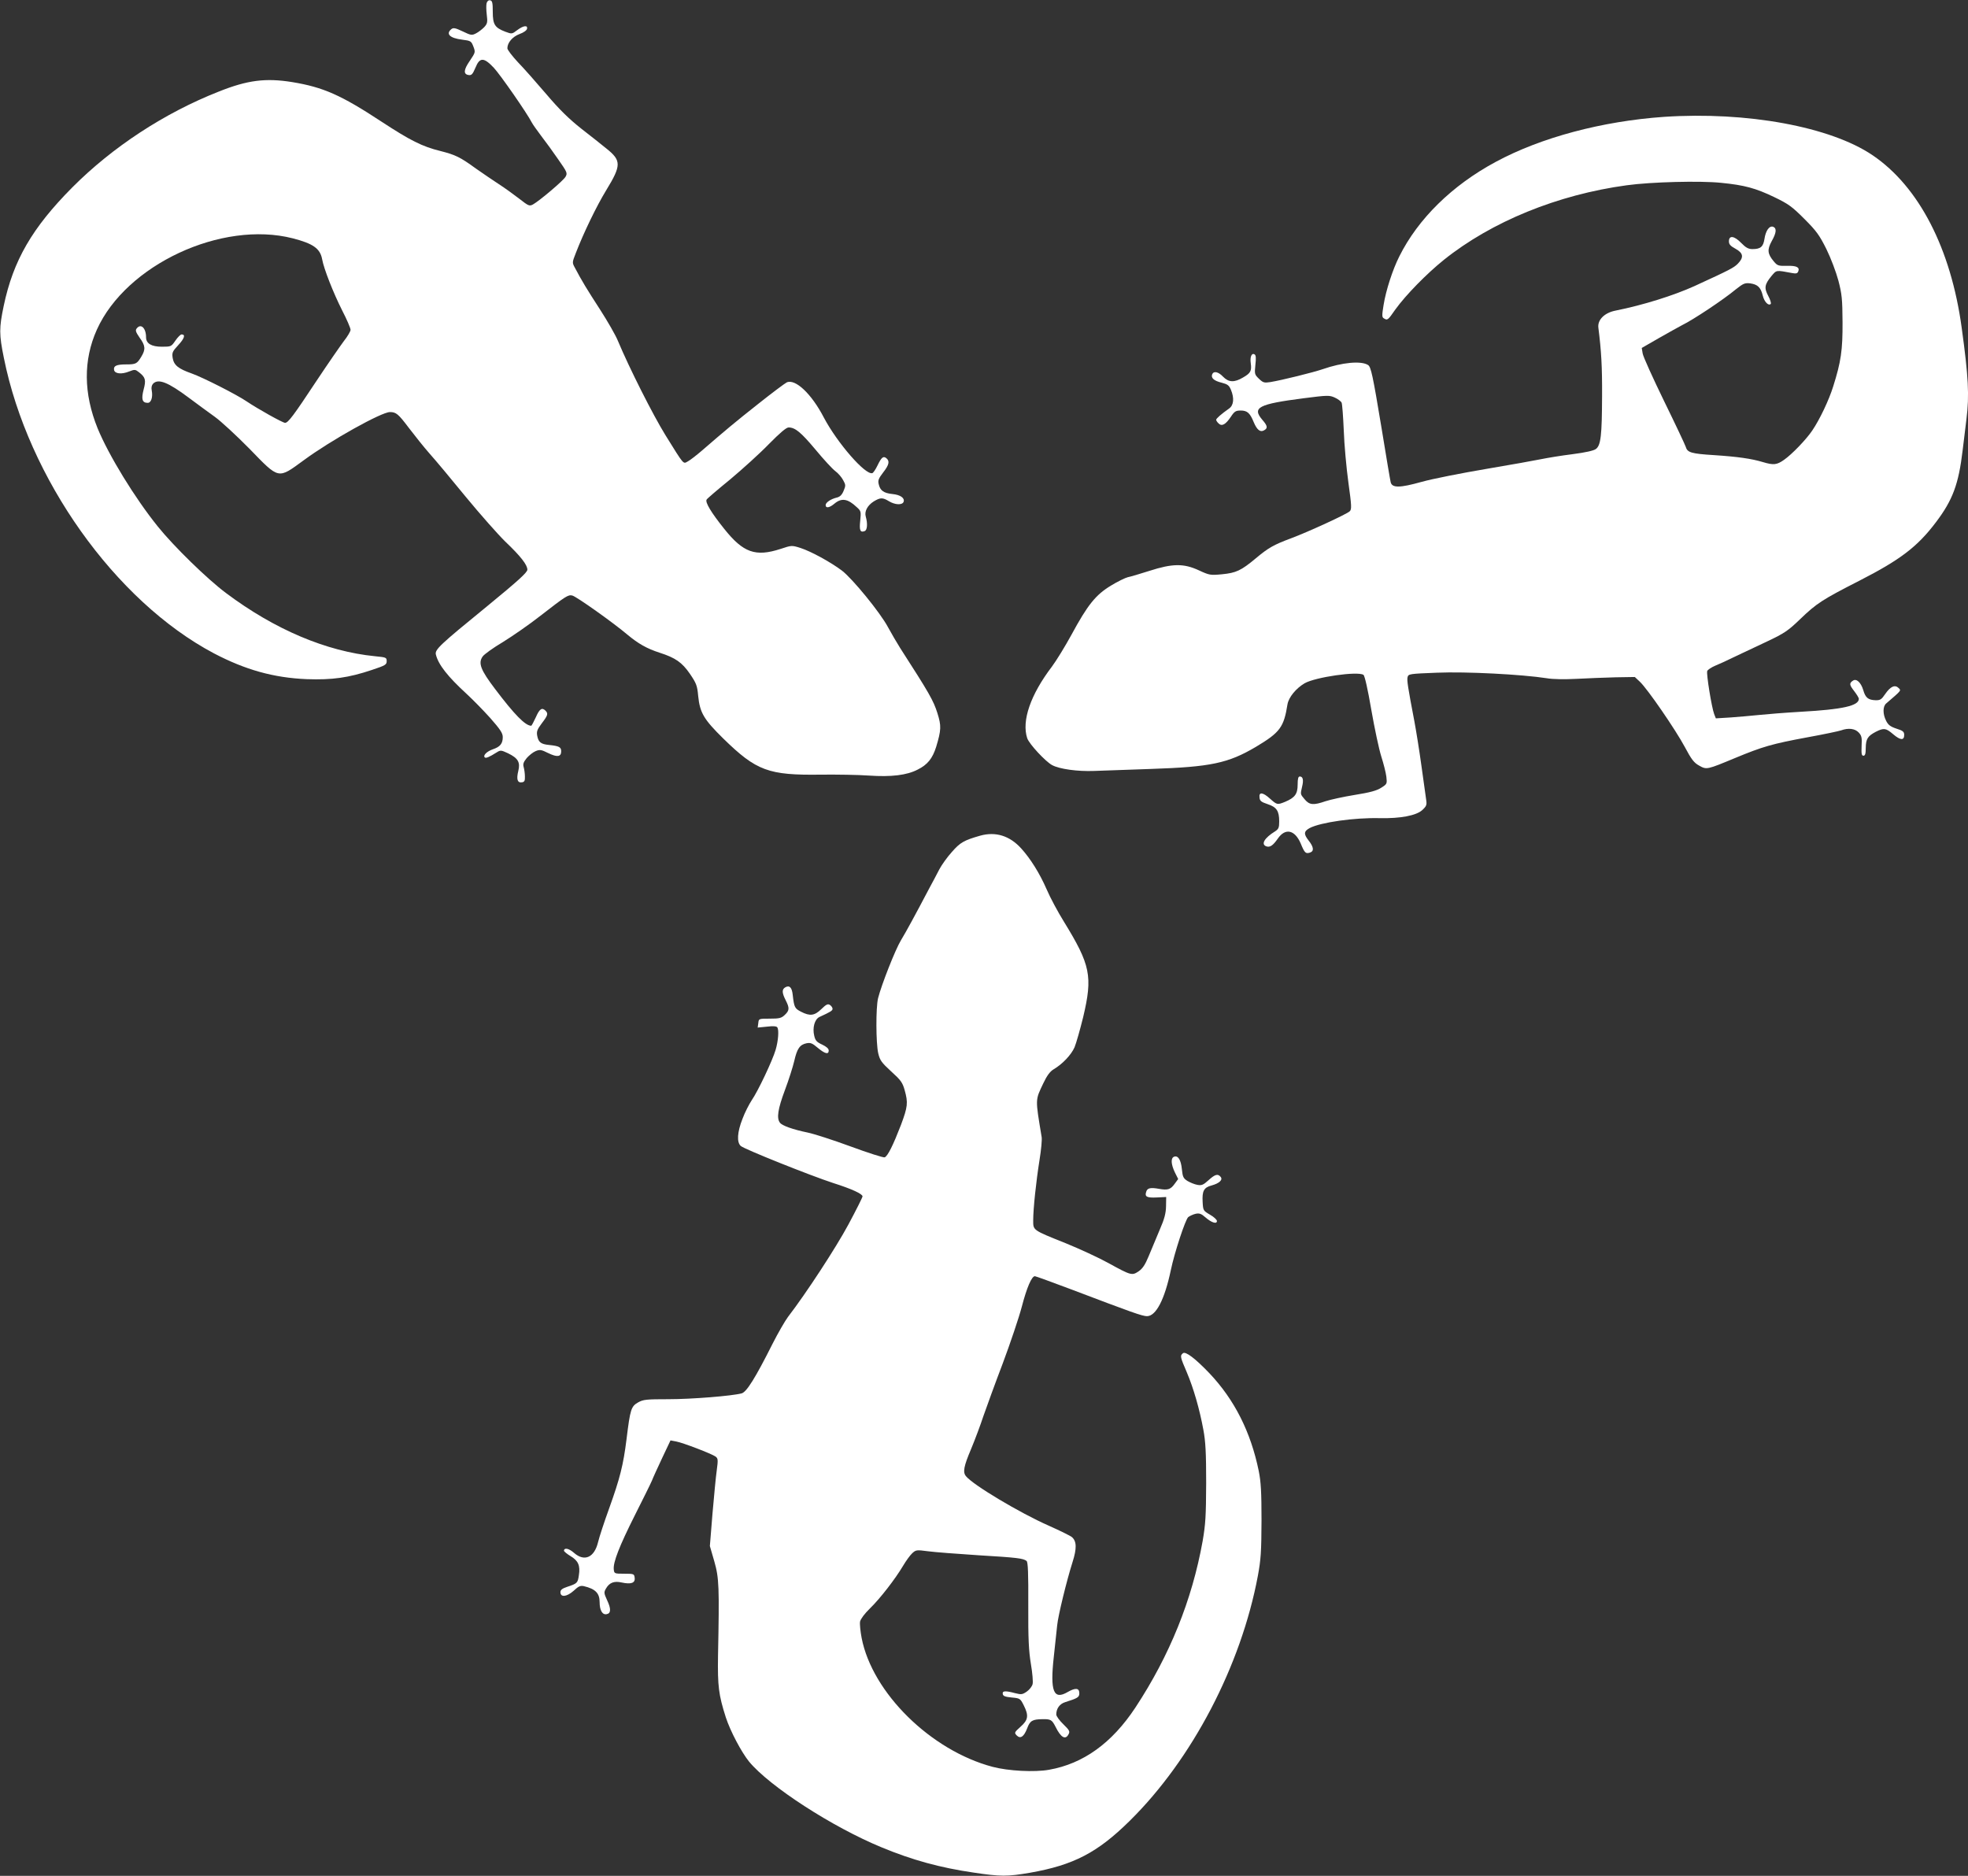
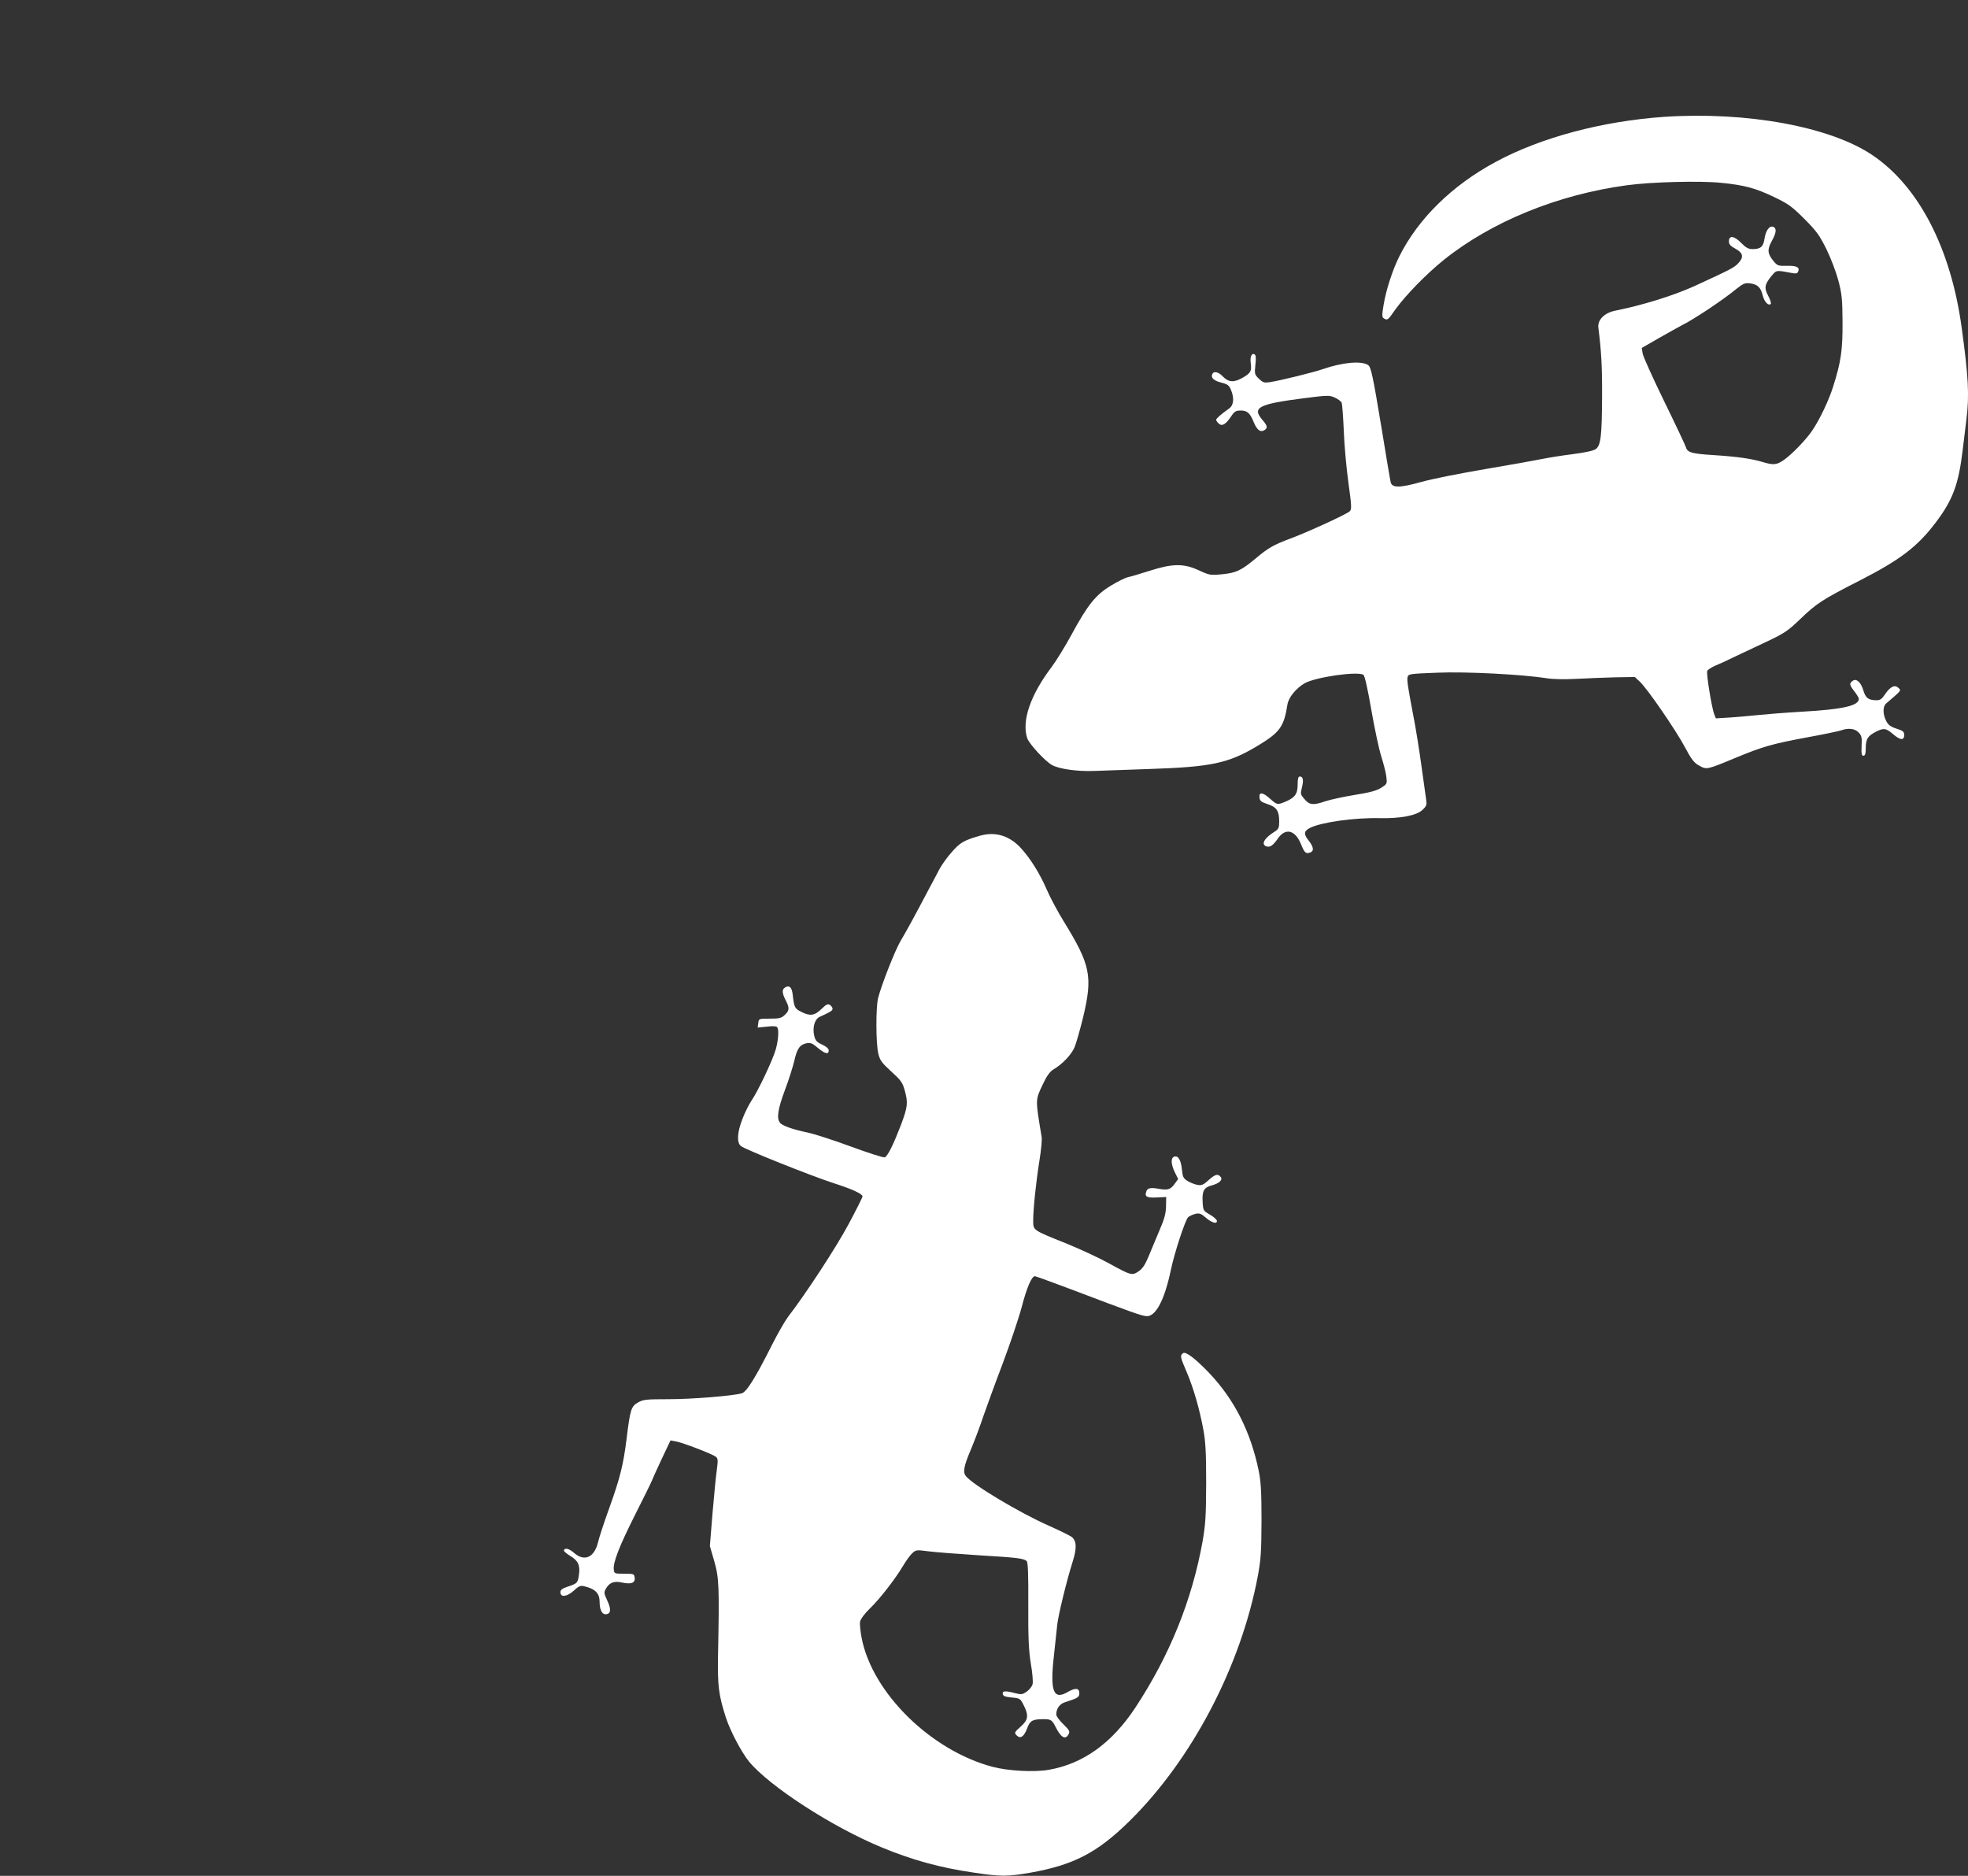
<svg xmlns="http://www.w3.org/2000/svg" version="1.0" width="1280pt" height="1220pt" viewBox="0 0 1280 1220" preserveAspectRatio="xMidYMid meet">
  <rect x="0" y="0" width="1280" height="1220" fill="#333333" stroke="none" />
  <g transform="translate(0,1220) scale(0.1,-0.1)" fill="#ffffff" stroke="none">
-     <path d="M3165 12180 c-3 -11 -3 -45 1 -76 6 -49 4 -58 -17 -81 -13 -13 -37 -32 -53 -40 -27 -14 -33 -13 -87 13 -48 23 -61 25 -74 14 -37 -31 -9 -58 71 -68 56 -7 59 -9 73 -45 14 -37 13 -38 -23 -92 -41 -59 -43 -88 -8 -93 19 -3 26 5 44 47 28 70 55 69 120 0 42 -45 216 -295 247 -356 6 -12 34 -51 61 -87 28 -36 78 -105 111 -153 58 -83 61 -89 47 -113 -14 -25 -169 -156 -212 -180 -23 -12 -29 -9 -88 37 -35 27 -94 70 -133 95 -38 25 -106 71 -150 102 -103 75 -133 89 -231 114 -118 29 -195 68 -383 191 -263 173 -379 224 -580 257 -173 28 -292 13 -479 -62 -353 -139 -690 -360 -952 -623 -261 -263 -384 -475 -446 -771 -30 -143 -30 -185 1 -337 157 -784 724 -1582 1366 -1922 204 -107 388 -159 604 -168 164 -6 273 9 424 60 87 29 96 34 96 57 0 24 -4 25 -75 32 -317 31 -654 174 -970 411 -122 91 -340 304 -443 432 -150 186 -319 462 -392 639 -92 227 -94 444 -5 642 190 422 812 712 1274 594 132 -34 178 -66 191 -135 11 -63 73 -220 131 -335 30 -58 54 -114 54 -125 0 -10 -20 -44 -44 -74 -23 -31 -103 -146 -176 -256 -152 -230 -186 -275 -206 -275 -15 0 -178 91 -249 139 -66 45 -285 156 -358 182 -88 31 -116 54 -124 101 -5 34 -2 42 36 83 41 44 49 70 22 70 -7 0 -25 -18 -40 -40 -27 -39 -28 -40 -88 -40 -68 0 -103 21 -103 61 0 60 -33 92 -60 59 -11 -13 -8 -23 18 -61 38 -52 40 -76 11 -124 -28 -46 -35 -50 -99 -50 -63 0 -83 -10 -78 -36 4 -25 49 -30 98 -10 36 14 40 14 64 -5 42 -33 47 -50 30 -113 -16 -63 -9 -86 27 -86 22 0 34 37 26 80 -4 19 -1 34 9 45 34 34 97 9 231 -91 51 -38 127 -94 169 -124 42 -30 143 -124 226 -208 196 -202 184 -199 354 -75 175 129 505 313 560 313 40 0 54 -11 124 -104 38 -50 98 -125 134 -166 37 -41 143 -168 236 -282 94 -114 209 -244 256 -290 101 -96 144 -152 144 -183 0 -18 -61 -73 -262 -238 -309 -252 -341 -282 -333 -314 16 -66 78 -144 199 -255 38 -35 107 -105 153 -156 67 -76 83 -100 83 -126 0 -42 -17 -63 -64 -79 -40 -14 -66 -40 -53 -53 7 -7 29 2 78 33 24 15 28 15 73 -6 66 -32 81 -59 67 -115 -13 -54 -6 -78 23 -74 17 2 21 10 20 38 0 19 -4 47 -8 61 -6 20 -1 33 20 59 16 18 41 38 58 45 27 11 36 10 82 -13 58 -28 84 -25 84 12 0 27 -13 34 -79 41 -53 5 -69 18 -77 60 -5 28 0 41 30 81 39 51 43 63 24 82 -23 23 -39 12 -63 -43 -14 -30 -27 -55 -30 -55 -38 0 -108 71 -235 239 -94 124 -111 168 -81 211 9 14 69 57 133 95 63 39 173 115 244 171 165 128 179 137 206 131 28 -7 267 -177 358 -254 72 -60 127 -91 210 -118 103 -33 146 -63 197 -137 42 -62 48 -77 54 -144 11 -109 36 -152 163 -277 216 -211 294 -240 637 -235 101 1 240 -1 309 -6 147 -10 248 2 319 39 64 32 96 72 120 148 33 110 34 136 8 219 -26 82 -52 128 -242 423 -21 33 -57 95 -80 137 -50 94 -230 314 -299 367 -73 55 -201 125 -269 147 -57 18 -58 18 -130 -6 -163 -53 -243 -25 -367 131 -85 106 -125 173 -114 190 3 6 72 65 153 131 80 67 194 170 252 230 71 72 113 108 128 108 43 0 81 -32 175 -144 52 -63 110 -126 129 -140 19 -14 42 -41 51 -59 17 -30 17 -36 3 -69 -11 -27 -24 -39 -44 -44 -39 -9 -73 -32 -73 -49 0 -22 25 -18 58 10 46 38 86 32 145 -24 27 -24 28 -29 22 -87 -7 -64 0 -79 29 -68 17 7 20 49 7 94 -10 34 11 73 52 99 43 26 58 26 99 1 40 -24 86 -26 95 -4 9 25 -21 46 -73 51 -57 6 -80 23 -89 65 -6 24 0 37 29 75 39 50 44 74 21 93 -20 16 -32 6 -58 -48 -12 -25 -27 -47 -33 -49 -45 -15 -229 197 -316 362 -80 154 -185 253 -241 228 -12 -6 -94 -67 -182 -137 -151 -119 -220 -177 -369 -306 -35 -30 -76 -62 -91 -70 -33 -18 -22 -31 -147 170 -81 131 -235 436 -309 613 -15 37 -68 129 -117 205 -83 128 -119 187 -163 271 -18 33 -18 34 6 95 50 130 135 306 198 409 99 162 99 193 1 271 -28 23 -101 81 -163 129 -82 65 -143 125 -228 225 -64 75 -147 169 -185 208 -37 40 -68 80 -68 90 0 37 34 76 80 93 26 9 46 24 48 34 5 25 -24 21 -64 -9 -34 -26 -35 -26 -78 -10 -68 26 -81 47 -81 129 0 59 -3 72 -17 75 -10 2 -19 -5 -23 -18z" />
    <path d="M10823 11440 c-402 -28 -801 -134 -1095 -293 -283 -152 -505 -370 -627 -615 -43 -85 -87 -221 -102 -315 -11 -67 -11 -80 1 -87 24 -15 26 -14 76 58 68 94 202 231 315 322 311 249 740 424 1189 485 159 22 479 30 614 16 153 -15 225 -35 346 -93 93 -45 115 -61 196 -142 79 -79 98 -106 143 -196 29 -59 63 -149 78 -205 23 -88 26 -121 27 -270 1 -182 -10 -258 -61 -419 -27 -87 -87 -214 -136 -286 -39 -58 -131 -154 -184 -191 -47 -33 -68 -35 -138 -14 -73 22 -164 35 -317 45 -146 9 -173 17 -183 52 -4 13 -67 147 -141 298 -74 152 -137 291 -140 311 l-6 36 113 65 c63 36 130 73 149 83 72 35 268 165 351 234 48 38 58 42 93 38 48 -7 68 -26 81 -79 10 -41 37 -69 52 -55 4 5 -3 28 -16 52 -28 52 -24 75 20 129 35 41 28 40 136 20 25 -5 34 -2 39 11 11 27 -12 38 -74 36 -56 -1 -62 1 -86 30 -40 48 -43 75 -13 130 31 55 34 84 10 94 -25 9 -49 -25 -57 -80 -8 -50 -25 -65 -78 -65 -26 0 -43 9 -73 40 -46 47 -80 51 -80 10 0 -19 10 -30 43 -48 51 -28 55 -56 15 -97 -27 -27 -50 -39 -283 -146 -135 -61 -332 -123 -512 -159 -73 -14 -119 -61 -112 -112 19 -150 25 -253 24 -443 -1 -257 -8 -321 -40 -345 -14 -11 -68 -23 -153 -34 -73 -9 -163 -24 -202 -32 -38 -8 -200 -37 -360 -64 -159 -27 -348 -64 -419 -84 -143 -40 -192 -40 -201 -2 -3 11 -30 172 -60 356 -56 338 -68 394 -87 406 -46 29 -168 17 -295 -27 -61 -21 -267 -72 -341 -84 -39 -6 -47 -4 -73 21 -29 28 -30 31 -24 90 5 44 4 64 -5 69 -19 12 -31 -16 -25 -57 7 -50 -1 -65 -50 -93 -57 -34 -94 -32 -130 5 -31 33 -62 39 -71 15 -9 -23 12 -42 62 -54 38 -10 48 -17 60 -46 23 -55 18 -101 -12 -122 -50 -35 -84 -65 -84 -73 0 -5 7 -16 16 -24 21 -21 46 -7 80 44 23 35 32 40 64 40 42 0 60 -16 84 -75 21 -50 42 -68 67 -54 26 14 24 29 -11 69 -68 80 -25 102 270 140 156 20 167 20 202 4 20 -9 40 -24 44 -33 4 -9 10 -90 14 -181 3 -91 17 -243 30 -338 21 -152 22 -174 9 -187 -17 -18 -272 -135 -382 -176 -113 -42 -148 -62 -229 -130 -96 -80 -128 -95 -221 -104 -75 -7 -81 -6 -150 26 -98 45 -170 45 -322 -4 -60 -19 -123 -38 -140 -41 -16 -4 -66 -28 -110 -55 -99 -60 -151 -125 -256 -319 -41 -75 -98 -168 -127 -207 -140 -184 -198 -353 -161 -466 13 -38 119 -152 162 -175 48 -26 166 -42 272 -38 55 2 222 8 370 13 390 13 503 37 684 144 157 94 181 127 205 277 8 45 55 103 111 136 69 40 345 80 383 55 8 -5 28 -92 51 -227 21 -120 50 -257 65 -304 15 -47 30 -106 33 -132 5 -45 5 -47 -33 -71 -29 -19 -73 -31 -173 -47 -74 -12 -160 -31 -190 -41 -78 -27 -104 -25 -135 12 -29 35 -29 31 -17 83 11 44 5 66 -15 66 -10 0 -14 -14 -14 -53 0 -61 -18 -85 -82 -112 -50 -20 -52 -20 -97 20 -47 43 -74 46 -69 8 2 -22 11 -29 53 -43 58 -19 75 -44 75 -112 0 -41 -4 -50 -27 -65 -68 -42 -93 -83 -58 -97 24 -9 44 4 76 50 49 71 111 57 149 -32 25 -61 32 -68 60 -59 28 9 25 36 -9 79 -33 42 -31 60 8 81 72 37 290 68 454 64 136 -3 238 17 277 52 28 26 31 34 26 67 -3 20 -17 120 -31 222 -14 102 -35 232 -46 290 -43 225 -49 266 -44 286 5 21 12 22 192 29 188 8 551 -11 713 -36 38 -7 118 -8 194 -4 71 4 185 8 254 10 l125 2 33 -31 c50 -47 232 -312 292 -424 43 -81 60 -103 93 -121 49 -28 51 -27 234 49 181 75 240 92 472 135 105 19 204 40 218 45 46 17 90 12 114 -14 19 -20 22 -33 19 -87 -2 -52 0 -64 12 -64 11 0 15 13 15 52 1 58 13 76 66 104 52 26 65 24 112 -16 47 -40 72 -42 72 -5 0 21 -8 28 -50 41 -39 13 -54 24 -67 50 -23 44 -23 95 0 114 101 87 98 83 81 100 -24 24 -53 11 -87 -38 -25 -37 -33 -42 -65 -41 -46 2 -64 16 -78 65 -15 50 -44 77 -66 63 -27 -17 -25 -28 7 -69 16 -21 30 -43 30 -50 0 -45 -104 -69 -375 -84 -104 -6 -228 -16 -275 -21 -47 -5 -129 -12 -182 -16 l-98 -6 -11 28 c-16 42 -52 262 -45 280 3 8 27 24 53 35 27 11 84 37 128 59 44 21 137 65 208 98 114 54 137 70 215 145 107 103 144 127 385 250 266 136 378 221 498 380 110 145 148 249 174 467 8 69 20 161 25 205 19 153 13 273 -31 593 -70 515 -278 918 -579 1122 -274 186 -818 286 -1357 250z" />
    <path d="M6375 6765 c-105 -30 -130 -44 -184 -106 -30 -33 -66 -84 -81 -112 -15 -29 -46 -88 -70 -132 -90 -171 -145 -272 -180 -330 -37 -61 -127 -290 -149 -377 -15 -62 -14 -292 1 -358 11 -46 21 -60 84 -118 63 -57 74 -72 88 -122 23 -82 20 -108 -24 -226 -51 -132 -86 -203 -106 -211 -8 -3 -108 29 -222 71 -114 42 -239 82 -278 90 -97 20 -167 45 -181 64 -23 29 -14 89 32 212 25 66 52 152 61 190 18 80 36 106 80 115 26 5 38 0 73 -30 47 -39 71 -45 71 -17 0 12 -15 25 -42 38 -35 16 -45 26 -52 57 -13 52 2 108 34 123 72 33 85 41 85 53 0 8 -8 19 -17 25 -14 9 -24 4 -56 -27 -44 -43 -74 -47 -132 -17 -41 21 -45 29 -54 109 -5 49 -21 65 -48 50 -23 -13 -23 -35 2 -84 26 -51 25 -67 -6 -96 -22 -21 -36 -24 -97 -24 -72 0 -72 0 -75 -29 l-4 -29 61 6 c40 5 62 3 67 -5 11 -17 6 -87 -11 -145 -20 -69 -115 -270 -156 -329 -17 -26 -45 -80 -60 -121 -34 -86 -38 -152 -11 -176 23 -21 454 -193 601 -241 123 -39 191 -71 191 -87 0 -6 -41 -88 -92 -183 -80 -149 -273 -445 -393 -601 -20 -27 -65 -105 -100 -174 -112 -223 -169 -314 -201 -323 -64 -17 -326 -38 -476 -38 -145 0 -164 -2 -198 -21 -45 -26 -51 -43 -75 -239 -21 -169 -43 -255 -113 -450 -33 -91 -65 -189 -72 -219 -24 -101 -89 -130 -157 -70 -33 29 -63 35 -65 14 0 -5 19 -21 42 -35 51 -30 65 -62 55 -125 -7 -50 -11 -54 -75 -75 -33 -11 -45 -20 -45 -35 0 -35 41 -31 86 9 32 30 44 35 67 30 75 -18 102 -46 102 -104 0 -53 18 -84 46 -78 28 5 29 35 3 90 -21 46 -22 52 -8 76 22 39 53 51 102 40 61 -13 89 -4 85 30 -3 26 -5 27 -68 27 -64 0 -65 1 -68 28 -5 46 36 151 137 352 53 105 103 206 111 225 7 19 38 86 67 148 l54 114 37 -7 c44 -8 231 -80 256 -98 16 -12 17 -21 8 -88 -6 -41 -18 -168 -28 -284 l-17 -210 29 -100 c31 -109 33 -165 24 -615 -3 -196 4 -253 51 -400 30 -91 101 -225 151 -287 133 -161 542 -426 863 -558 198 -82 379 -132 599 -164 173 -26 218 -26 364 -1 285 50 440 131 649 337 407 401 724 1008 834 1593 20 108 23 157 24 360 0 188 -4 253 -18 323 -52 254 -158 464 -321 636 -92 96 -155 144 -172 130 -20 -16 -18 -24 25 -124 44 -104 83 -239 108 -375 14 -75 18 -149 18 -345 -1 -216 -4 -267 -23 -378 -69 -384 -214 -743 -437 -1082 -153 -232 -340 -366 -562 -405 -94 -17 -265 -8 -367 19 -401 106 -783 481 -852 839 -8 43 -13 90 -10 106 4 17 29 51 64 85 66 64 165 192 216 278 19 32 45 68 59 81 24 22 28 23 103 13 44 -6 192 -17 329 -26 251 -15 290 -20 312 -37 9 -8 12 -79 11 -287 -1 -221 3 -297 17 -383 10 -58 15 -118 11 -131 -3 -14 -20 -36 -37 -48 -29 -20 -36 -21 -76 -11 -63 17 -85 16 -81 -5 2 -14 16 -19 58 -23 53 -5 56 -6 78 -50 34 -67 30 -96 -20 -140 -41 -37 -42 -39 -25 -57 24 -24 47 -8 68 47 18 49 34 58 99 59 54 1 62 -4 85 -49 35 -71 65 -88 85 -49 10 18 6 26 -34 65 -25 24 -46 53 -46 63 0 39 22 70 59 81 80 25 91 32 91 57 0 35 -24 38 -75 9 -93 -55 -116 4 -91 229 9 83 19 175 22 205 6 62 61 288 100 411 28 88 27 135 -4 162 -9 8 -78 42 -152 75 -186 82 -491 264 -537 321 -22 26 -15 64 33 177 25 60 61 156 80 214 20 57 76 212 126 343 49 131 105 297 124 369 32 123 64 198 85 198 5 0 112 -39 237 -86 392 -149 462 -174 492 -174 59 0 115 109 155 299 24 115 94 327 113 345 10 8 32 18 49 22 24 5 37 0 64 -24 39 -34 74 -45 74 -23 0 8 -20 27 -45 41 -44 26 -45 27 -48 83 -4 71 8 94 58 107 51 14 75 37 59 56 -18 22 -36 17 -79 -22 -34 -31 -45 -35 -72 -30 -18 3 -47 15 -64 25 -27 17 -32 26 -37 77 -6 61 -25 91 -51 81 -22 -9 -20 -48 5 -101 l22 -44 -22 -30 c-27 -38 -45 -44 -102 -34 -56 10 -77 6 -84 -19 -11 -32 4 -40 68 -37 l62 3 -1 -60 c-1 -46 -10 -82 -42 -155 -22 -52 -54 -129 -71 -170 -23 -56 -40 -81 -65 -98 -43 -29 -49 -28 -196 53 -63 35 -189 93 -280 130 -215 86 -210 83 -210 148 0 76 19 254 41 392 11 67 17 134 14 150 -42 253 -42 238 10 348 24 51 44 78 67 92 58 34 115 94 137 144 11 27 36 115 56 196 63 266 48 339 -126 622 -38 61 -89 156 -112 210 -44 101 -104 198 -165 265 -75 83 -167 111 -267 83z" />
  </g>
</svg>